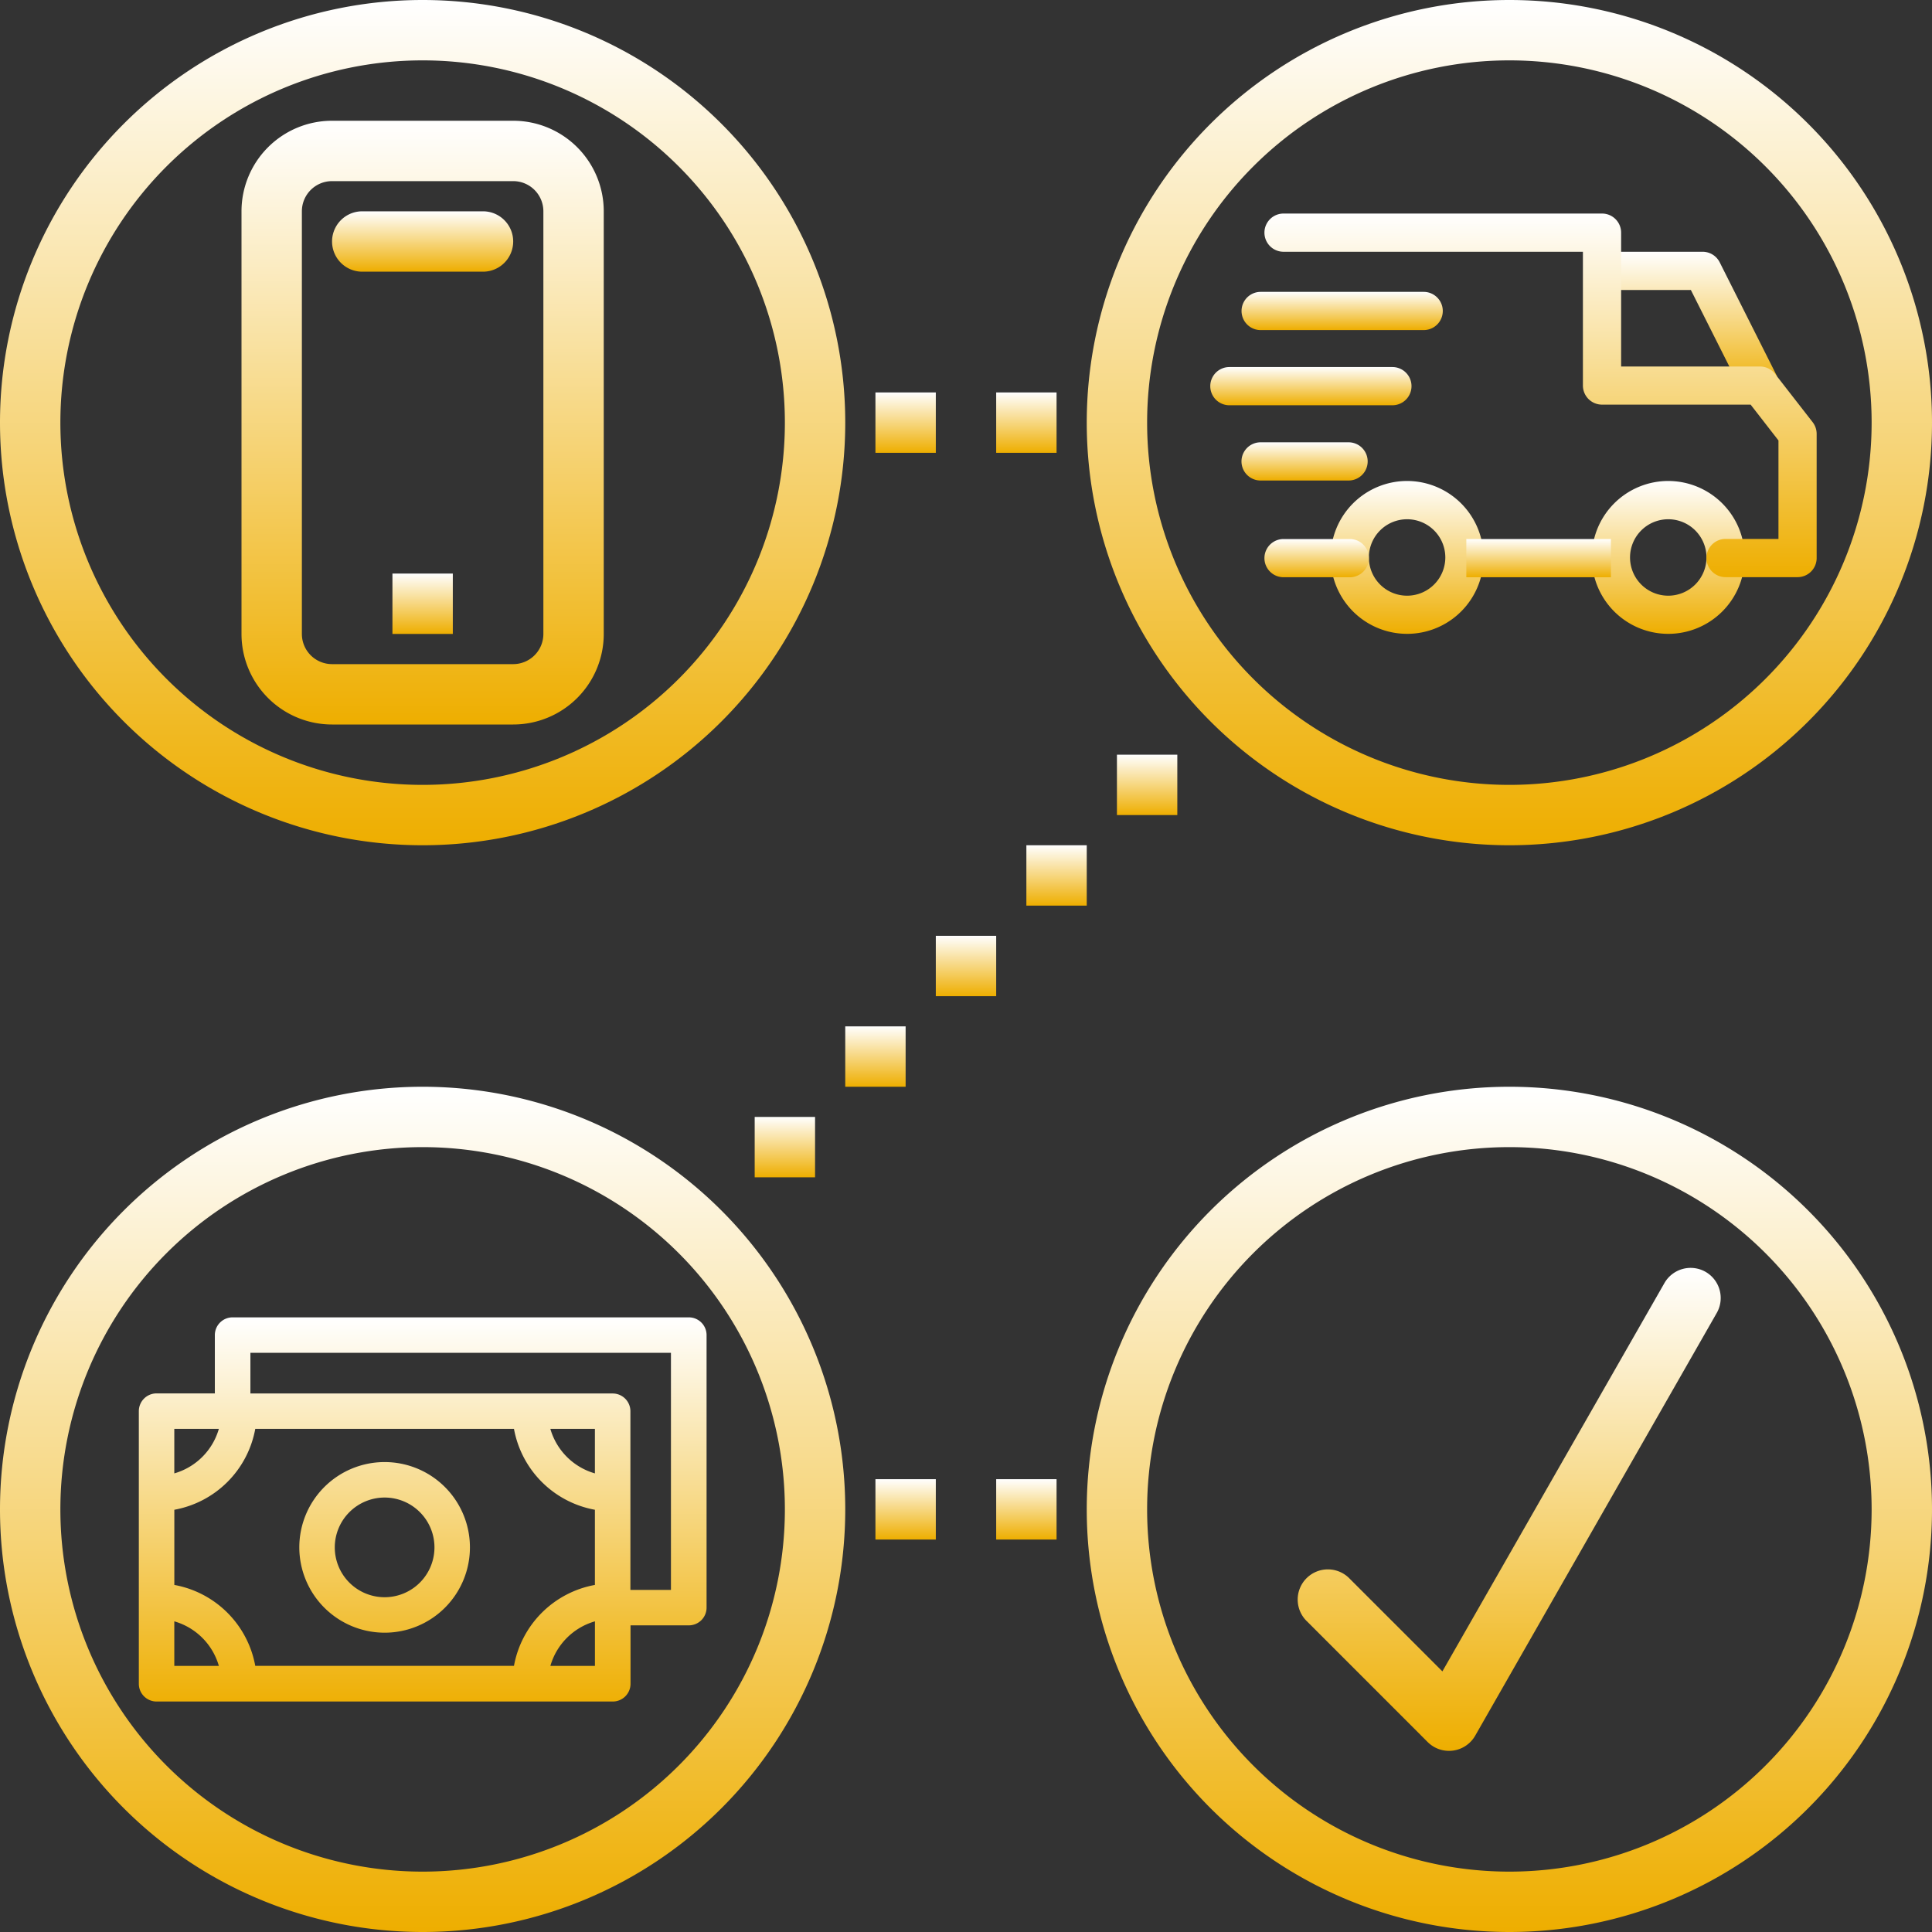
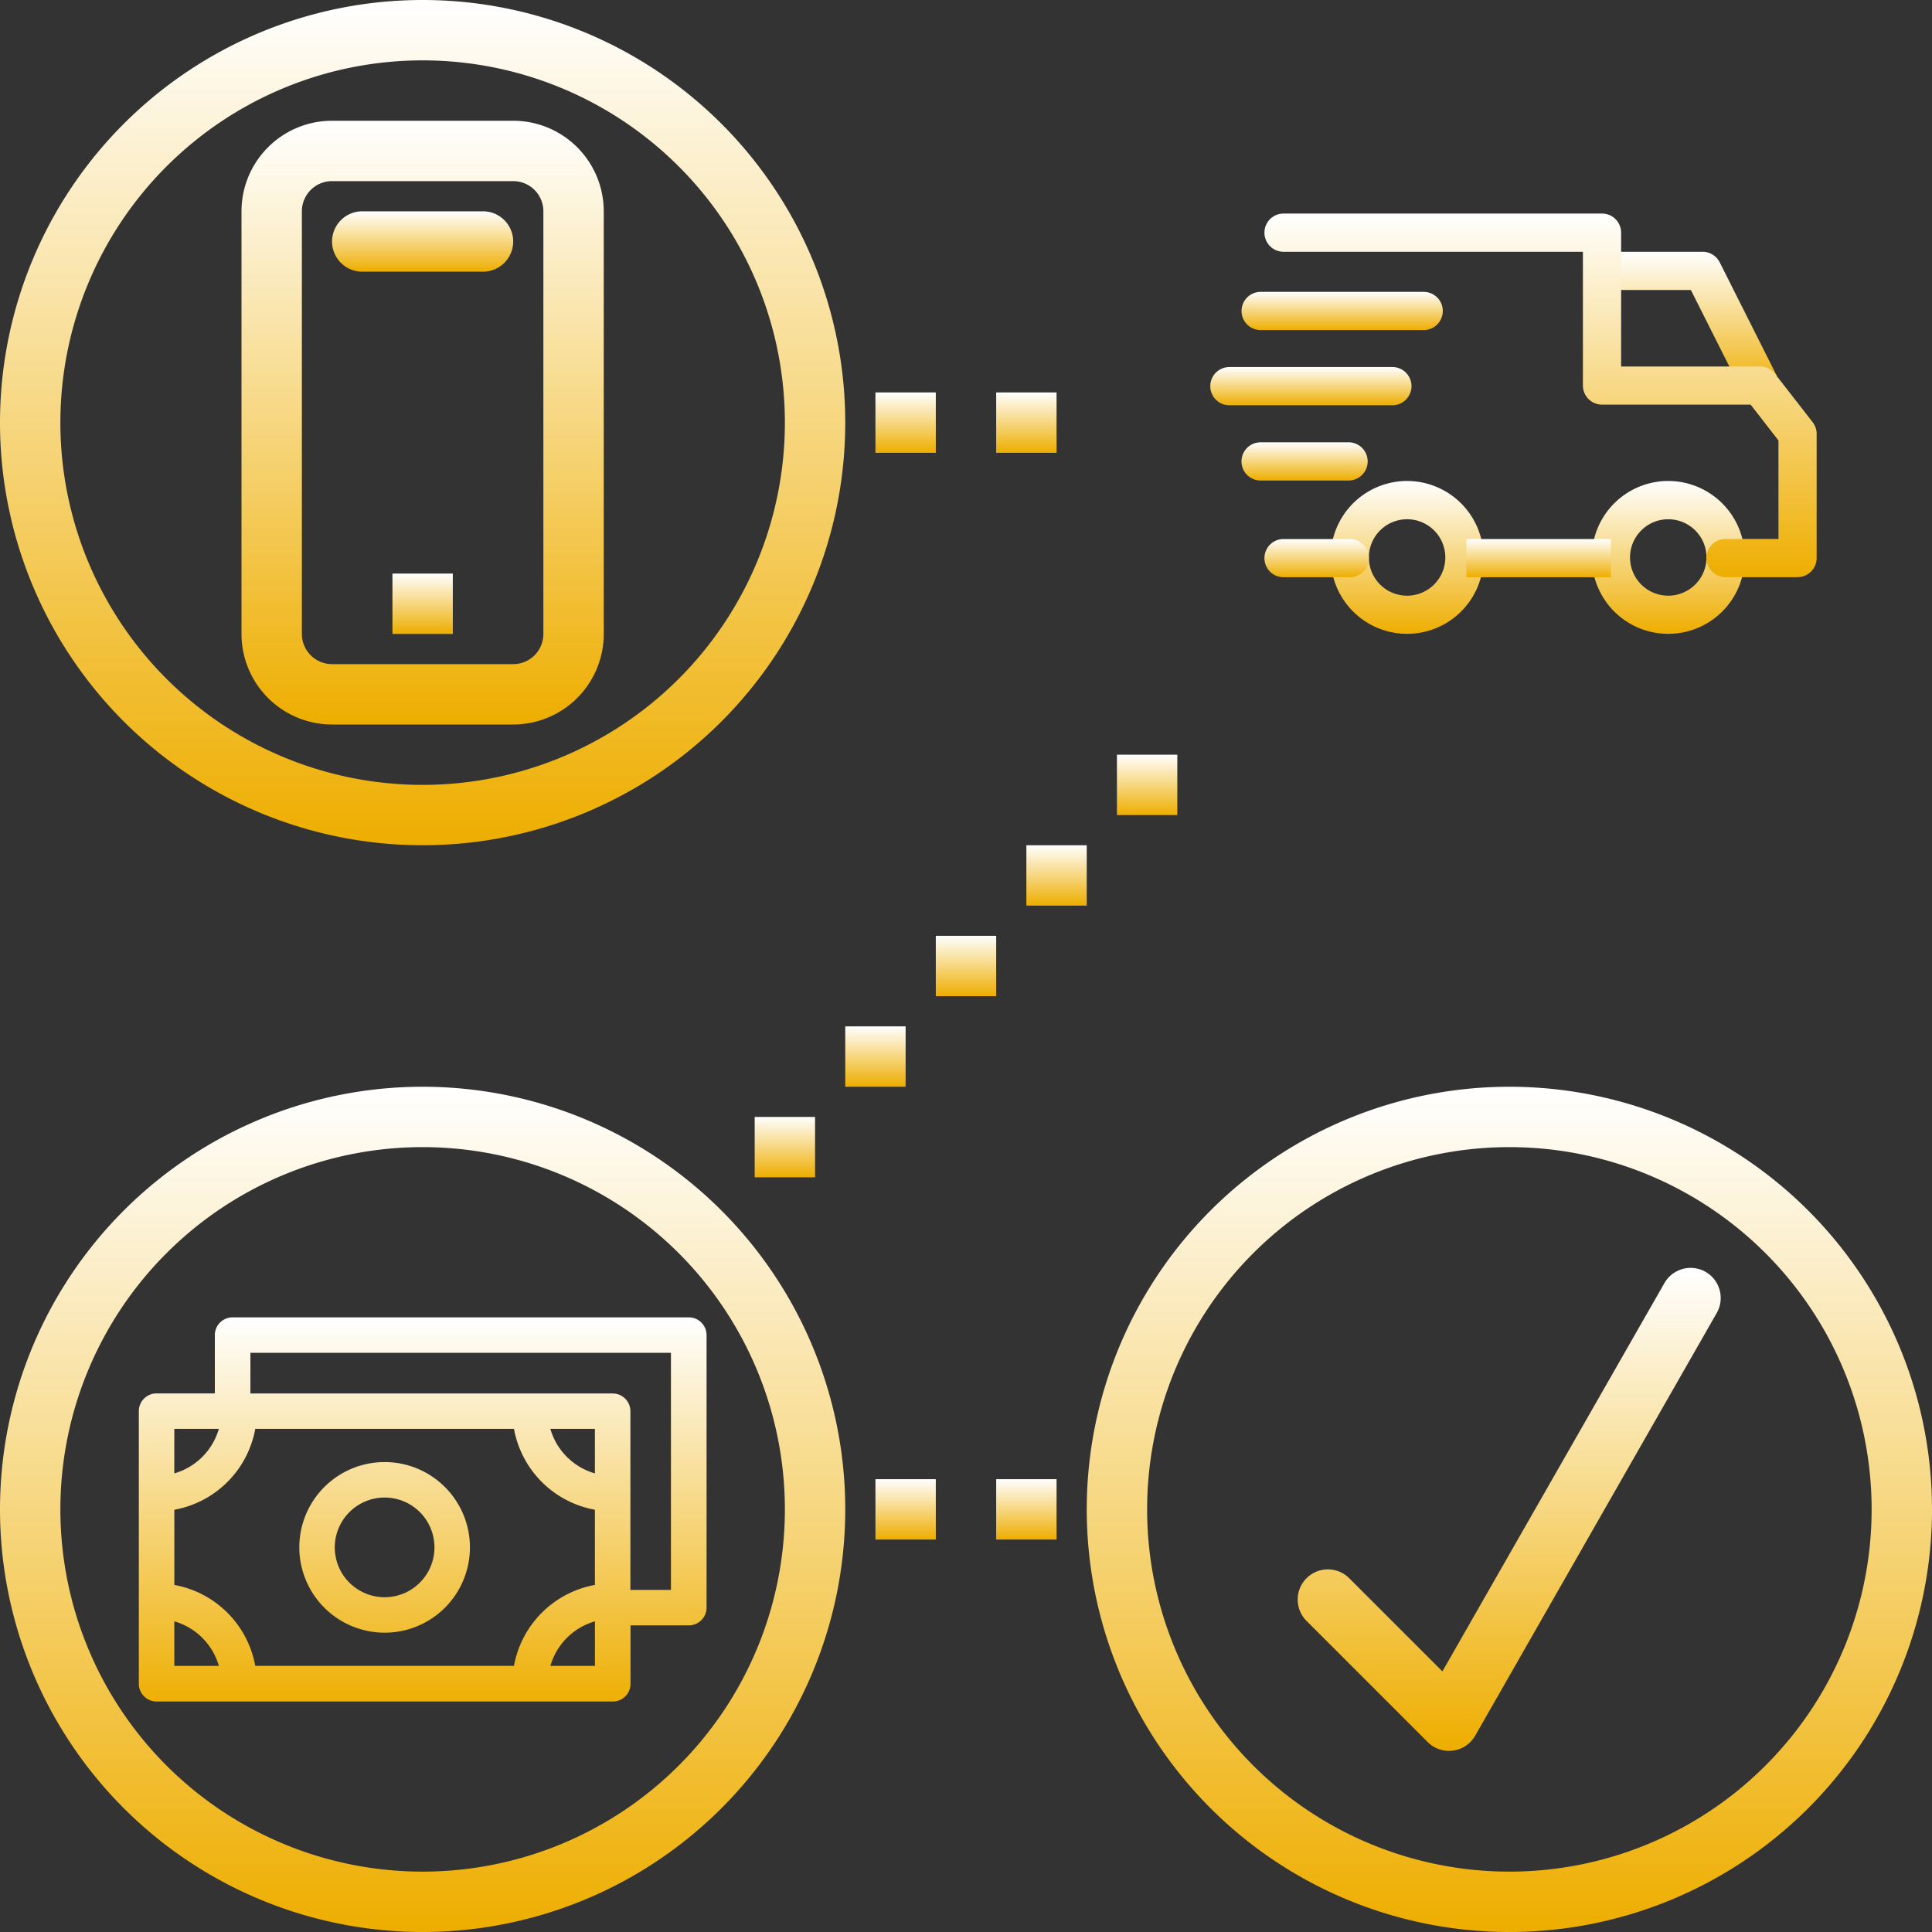
<svg xmlns="http://www.w3.org/2000/svg" width="64" height="64" viewBox="0 0 64 64">
  <rect x="0" y="0" width="64" height="64" fill="#333333" stroke="none" />
  <defs>
    <linearGradient id="linear-gradient" x1="0.5" x2="0.5" y2="1" gradientUnits="objectBoundingBox">
      <stop offset="0" stop-color="#fff" />
      <stop offset="1" stop-color="#eeae00" />
    </linearGradient>
  </defs>
  <g id="Group_59" data-name="Group 59" transform="translate(-548 -773)">
    <g id="Group_32" data-name="Group 32">
-       <path id="Path_43" data-name="Path 43" d="M50,28A14,14,0,1,0,36,14,14,14,0,0,0,50,28ZM50,2A12,12,0,1,1,38,14,12,12,0,0,1,50,2Z" transform="translate(548 773)" fill="url(#linear-gradient)" />
      <g id="delivery" transform="translate(588.092 701.553)">
        <g id="Group_7" data-name="Group 7" transform="translate(12.639 87.383)">
          <g id="Group_6" data-name="Group 6">
            <path id="Path_65" data-name="Path 65" d="M324.683,304.4a2.532,2.532,0,1,0,2.532,2.532A2.535,2.535,0,0,0,324.683,304.4Zm0,3.8a1.266,1.266,0,1,1,1.266-1.266A1.267,1.267,0,0,1,324.683,308.2Z" transform="translate(-322.151 -304.403)" fill="url(#linear-gradient)" />
          </g>
        </g>
        <g id="Group_9" data-name="Group 9" transform="translate(3.988 87.383)">
          <g id="Group_8" data-name="Group 8">
            <path id="Path_66" data-name="Path 66" d="M104.179,304.4a2.532,2.532,0,1,0,2.532,2.532A2.535,2.535,0,0,0,104.179,304.4Zm0,3.8a1.266,1.266,0,1,1,1.266-1.266A1.267,1.267,0,0,1,104.179,308.2Z" transform="translate(-101.647 -304.403)" fill="url(#linear-gradient)" />
          </g>
        </g>
        <g id="Group_11" data-name="Group 11" transform="translate(12.976 79.787)">
          <g id="Group_10" data-name="Group 10">
            <path id="Path_67" data-name="Path 67" d="M334.655,111.139a.633.633,0,0,0-.566-.349h-3.334v1.266H333.7l1.724,3.428,1.131-.569Z" transform="translate(-330.756 -110.79)" fill="url(#linear-gradient)" />
          </g>
        </g>
        <g id="Group_13" data-name="Group 13" transform="translate(8.482 89.303)">
          <g id="Group_12" data-name="Group 12">
            <rect id="Rectangle_3" data-name="Rectangle 3" width="4.79" height="1.266" fill="url(#linear-gradient)" />
          </g>
        </g>
        <g id="Group_15" data-name="Group 15" transform="translate(1.794 89.303)">
          <g id="Group_14" data-name="Group 14">
            <path id="Path_68" data-name="Path 68" d="M48.542,353.345H46.348a.633.633,0,0,0,0,1.266h2.194a.633.633,0,1,0,0-1.266Z" transform="translate(-45.715 -353.345)" fill="url(#linear-gradient)" />
          </g>
        </g>
        <g id="Group_17" data-name="Group 17" transform="translate(1.794 78.521)">
          <g id="Group_16" data-name="Group 16">
            <path id="Path_69" data-name="Path 69" d="M63.876,85.433l-1.245-1.6a.632.632,0,0,0-.5-.245h-4.6V79.154a.633.633,0,0,0-.633-.633H46.348a.633.633,0,1,0,0,1.266h9.917v4.431a.633.633,0,0,0,.633.633h4.923l.922,1.187V89.3H60.991a.633.633,0,0,0,0,1.266h2.384a.633.633,0,0,0,.633-.633V85.822A.634.634,0,0,0,63.876,85.433Z" transform="translate(-45.715 -78.521)" fill="url(#linear-gradient)" />
          </g>
        </g>
        <g id="Group_19" data-name="Group 19" transform="translate(1.034 86.096)">
          <g id="Group_18" data-name="Group 18">
            <path id="Path_70" data-name="Path 70" d="M29.9,271.6H26.986a.633.633,0,0,0,0,1.266H29.9a.633.633,0,0,0,0-1.266Z" transform="translate(-26.353 -271.597)" fill="url(#linear-gradient)" />
          </g>
        </g>
        <g id="Group_21" data-name="Group 21" transform="translate(0 83.606)">
          <g id="Group_20" data-name="Group 20">
            <path id="Path_71" data-name="Path 71" d="M6.035,208.134H.633a.633.633,0,0,0,0,1.266h5.4a.633.633,0,0,0,0-1.266Z" transform="translate(0 -208.134)" fill="url(#linear-gradient)" />
          </g>
        </g>
        <g id="Group_23" data-name="Group 23" transform="translate(1.034 81.116)">
          <g id="Group_22" data-name="Group 22">
            <path id="Path_72" data-name="Path 72" d="M32.388,144.672h-5.4a.633.633,0,0,0,0,1.266h5.4a.633.633,0,0,0,0-1.266Z" transform="translate(-26.353 -144.672)" fill="url(#linear-gradient)" />
          </g>
        </g>
      </g>
    </g>
    <g id="Group_34" data-name="Group 34" transform="translate(548 773)">
      <path id="Path_37" data-name="Path 37" d="M14,36A14,14,0,1,0,28,50,14,14,0,0,0,14,36Zm0,26A12,12,0,1,1,26,50,12,12,0,0,1,14,62Z" fill="url(#linear-gradient)" />
      <path id="banknotes" d="M8.142,93.236A2.826,2.826,0,1,0,5.316,90.41,2.829,2.829,0,0,0,8.142,93.236Zm0-4.477A1.651,1.651,0,1,1,6.491,90.41,1.653,1.653,0,0,1,8.142,88.759ZM18.214,82.79H3.106a.588.588,0,0,0-.588.588v1.931H.588A.588.588,0,0,0,0,85.9v9.028a.588.588,0,0,0,.588.588H15.7a.588.588,0,0,0,.588-.588V92.993h1.931a.588.588,0,0,0,.588-.588V83.378A.588.588,0,0,0,18.214,82.79Zm-3.106,5.169a2.154,2.154,0,0,1-1.476-1.476h1.476Zm-2.681-1.476a3.33,3.33,0,0,0,2.681,2.681v2.49a3.33,3.33,0,0,0-2.681,2.681H3.857a3.33,3.33,0,0,0-2.681-2.681v-2.49a3.33,3.33,0,0,0,2.681-2.681Zm-9.776,0a2.154,2.154,0,0,1-1.476,1.476V86.483ZM1.175,92.86a2.154,2.154,0,0,1,1.476,1.476H1.175Zm12.458,1.476a2.154,2.154,0,0,1,1.476-1.476v1.476Zm3.994-2.518H16.284V85.9a.588.588,0,0,0-.588-.588h-12V83.965H17.627Z" transform="translate(4.599 -39.151)" fill="url(#linear-gradient)" />
    </g>
    <g id="Group_31" data-name="Group 31" transform="translate(548 773)">
      <path id="Path_39" data-name="Path 39" d="M14,28A14,14,0,1,0,0,14,14,14,0,0,0,14,28ZM14,2A12,12,0,1,1,2,14,12,12,0,0,1,14,2Z" fill="url(#linear-gradient)" />
      <path id="Path_40" data-name="Path 40" d="M11,24h6a3,3,0,0,0,3-3V7a3,3,0,0,0-3-3H11A3,3,0,0,0,8,7V21A3,3,0,0,0,11,24ZM10,7a1,1,0,0,1,1-1h6a1,1,0,0,1,1,1V21a1,1,0,0,1-1,1H11a1,1,0,0,1-1-1Z" fill="url(#linear-gradient)" />
      <path id="Path_41" data-name="Path 41" d="M12,9h4a1,1,0,0,0,0-2H12a1,1,0,0,0,0,2Z" fill="url(#linear-gradient)" />
      <path id="Path_42" data-name="Path 42" d="M13,19h2v2H13Z" fill="url(#linear-gradient)" />
    </g>
    <g id="Group_33" data-name="Group 33" transform="translate(548 773)">
      <path id="Path_45" data-name="Path 45" d="M50,36A14,14,0,1,0,64,50,14,14,0,0,0,50,36Zm0,26A12,12,0,1,1,62,50,12,12,0,0,1,50,62Z" fill="url(#linear-gradient)" />
      <path id="Path_46" data-name="Path 46" d="M56.5,42.132a1,1,0,0,0-1.364.372L47.781,55.367l-3.074-3.074a1,1,0,1,0-1.414,1.414l4,4a1,1,0,0,0,1.575-.211l8-14a1,1,0,0,0-.368-1.364Z" fill="url(#linear-gradient)" />
    </g>
    <path id="Path_47" data-name="Path 47" d="M29,13h2v2H29Z" transform="translate(548 773)" fill="url(#linear-gradient)" />
    <path id="Path_48" data-name="Path 48" d="M33,13h2v2H33Z" transform="translate(548 773)" fill="url(#linear-gradient)" />
    <path id="Path_49" data-name="Path 49" d="M29,49h2v2H29Z" transform="translate(548 773)" fill="url(#linear-gradient)" />
    <path id="Path_50" data-name="Path 50" d="M33,49h2v2H33Z" transform="translate(548 773)" fill="url(#linear-gradient)" />
    <path id="Path_51" data-name="Path 51" d="M37,25h2v2H37Z" transform="translate(548 773)" fill="url(#linear-gradient)" />
    <path id="Path_52" data-name="Path 52" d="M31,31h2v2H31Z" transform="translate(548 773)" fill="url(#linear-gradient)" />
    <path id="Path_53" data-name="Path 53" d="M25,37h2v2H25Z" transform="translate(548 773)" fill="url(#linear-gradient)" />
    <path id="Path_54" data-name="Path 54" d="M28,34h2v2H28Z" transform="translate(548 773)" fill="url(#linear-gradient)" />
    <path id="Path_55" data-name="Path 55" d="M34,28h2v2H34Z" transform="translate(548 773)" fill="url(#linear-gradient)" />
  </g>
</svg>